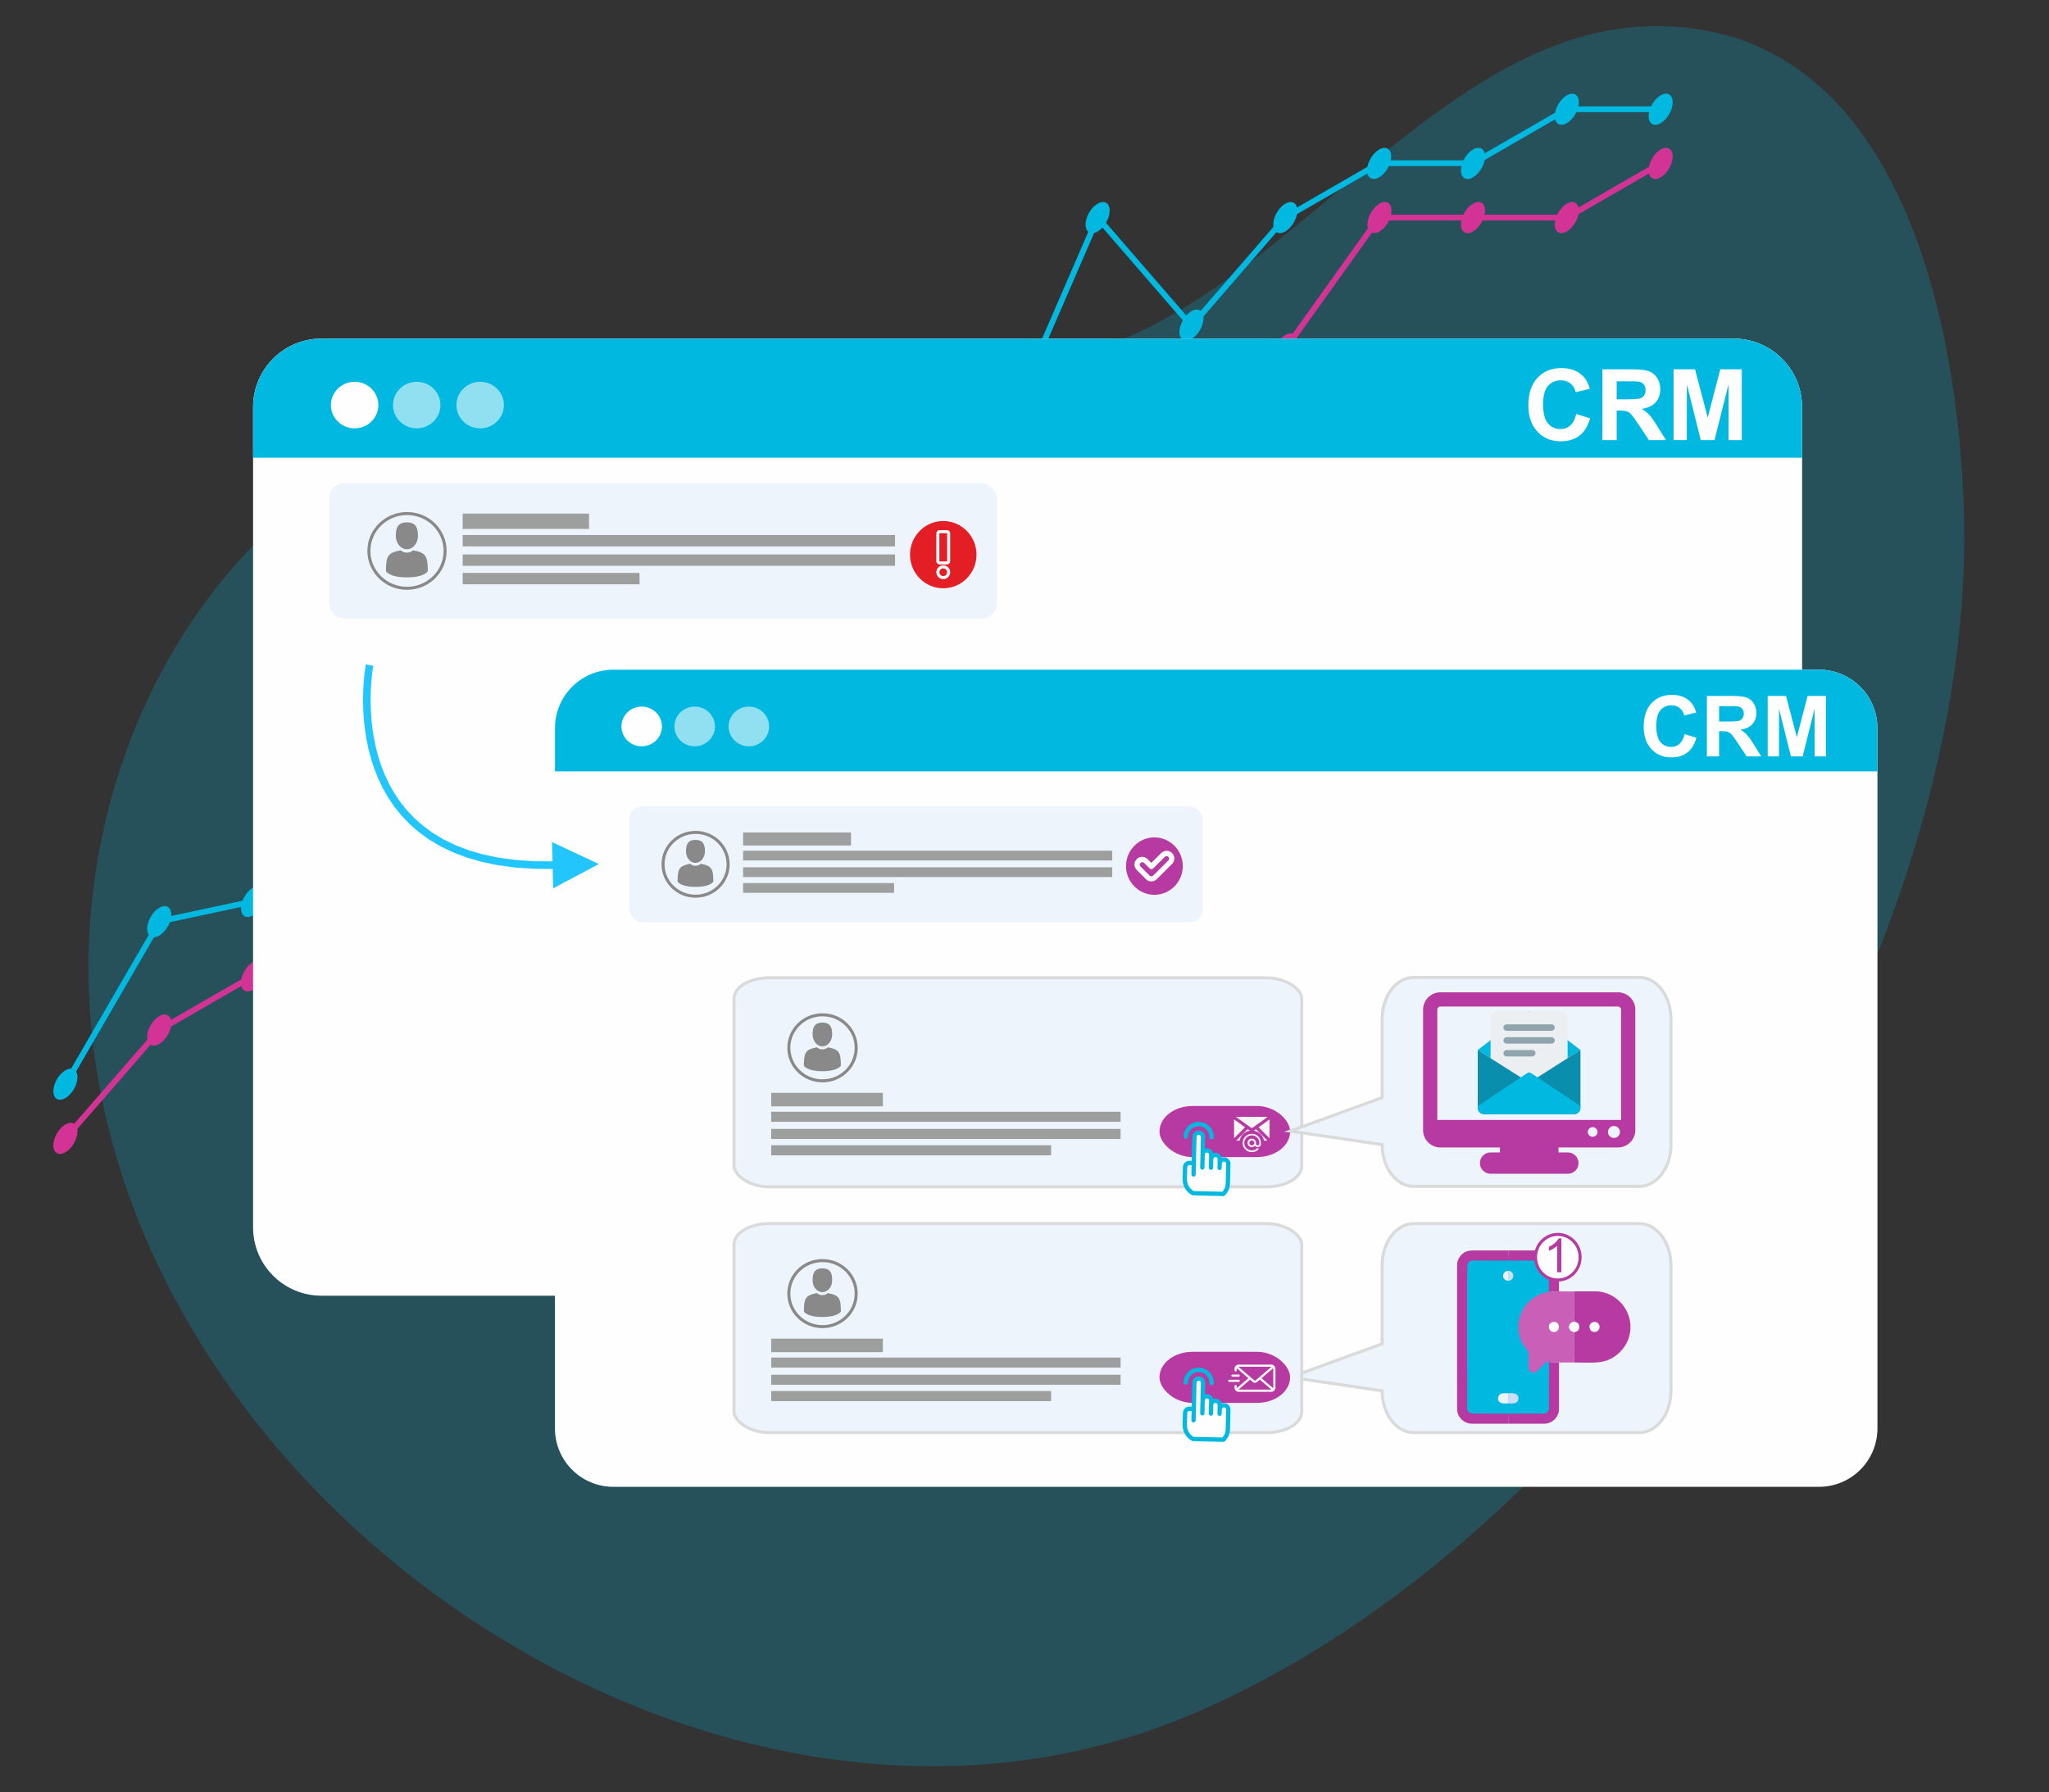
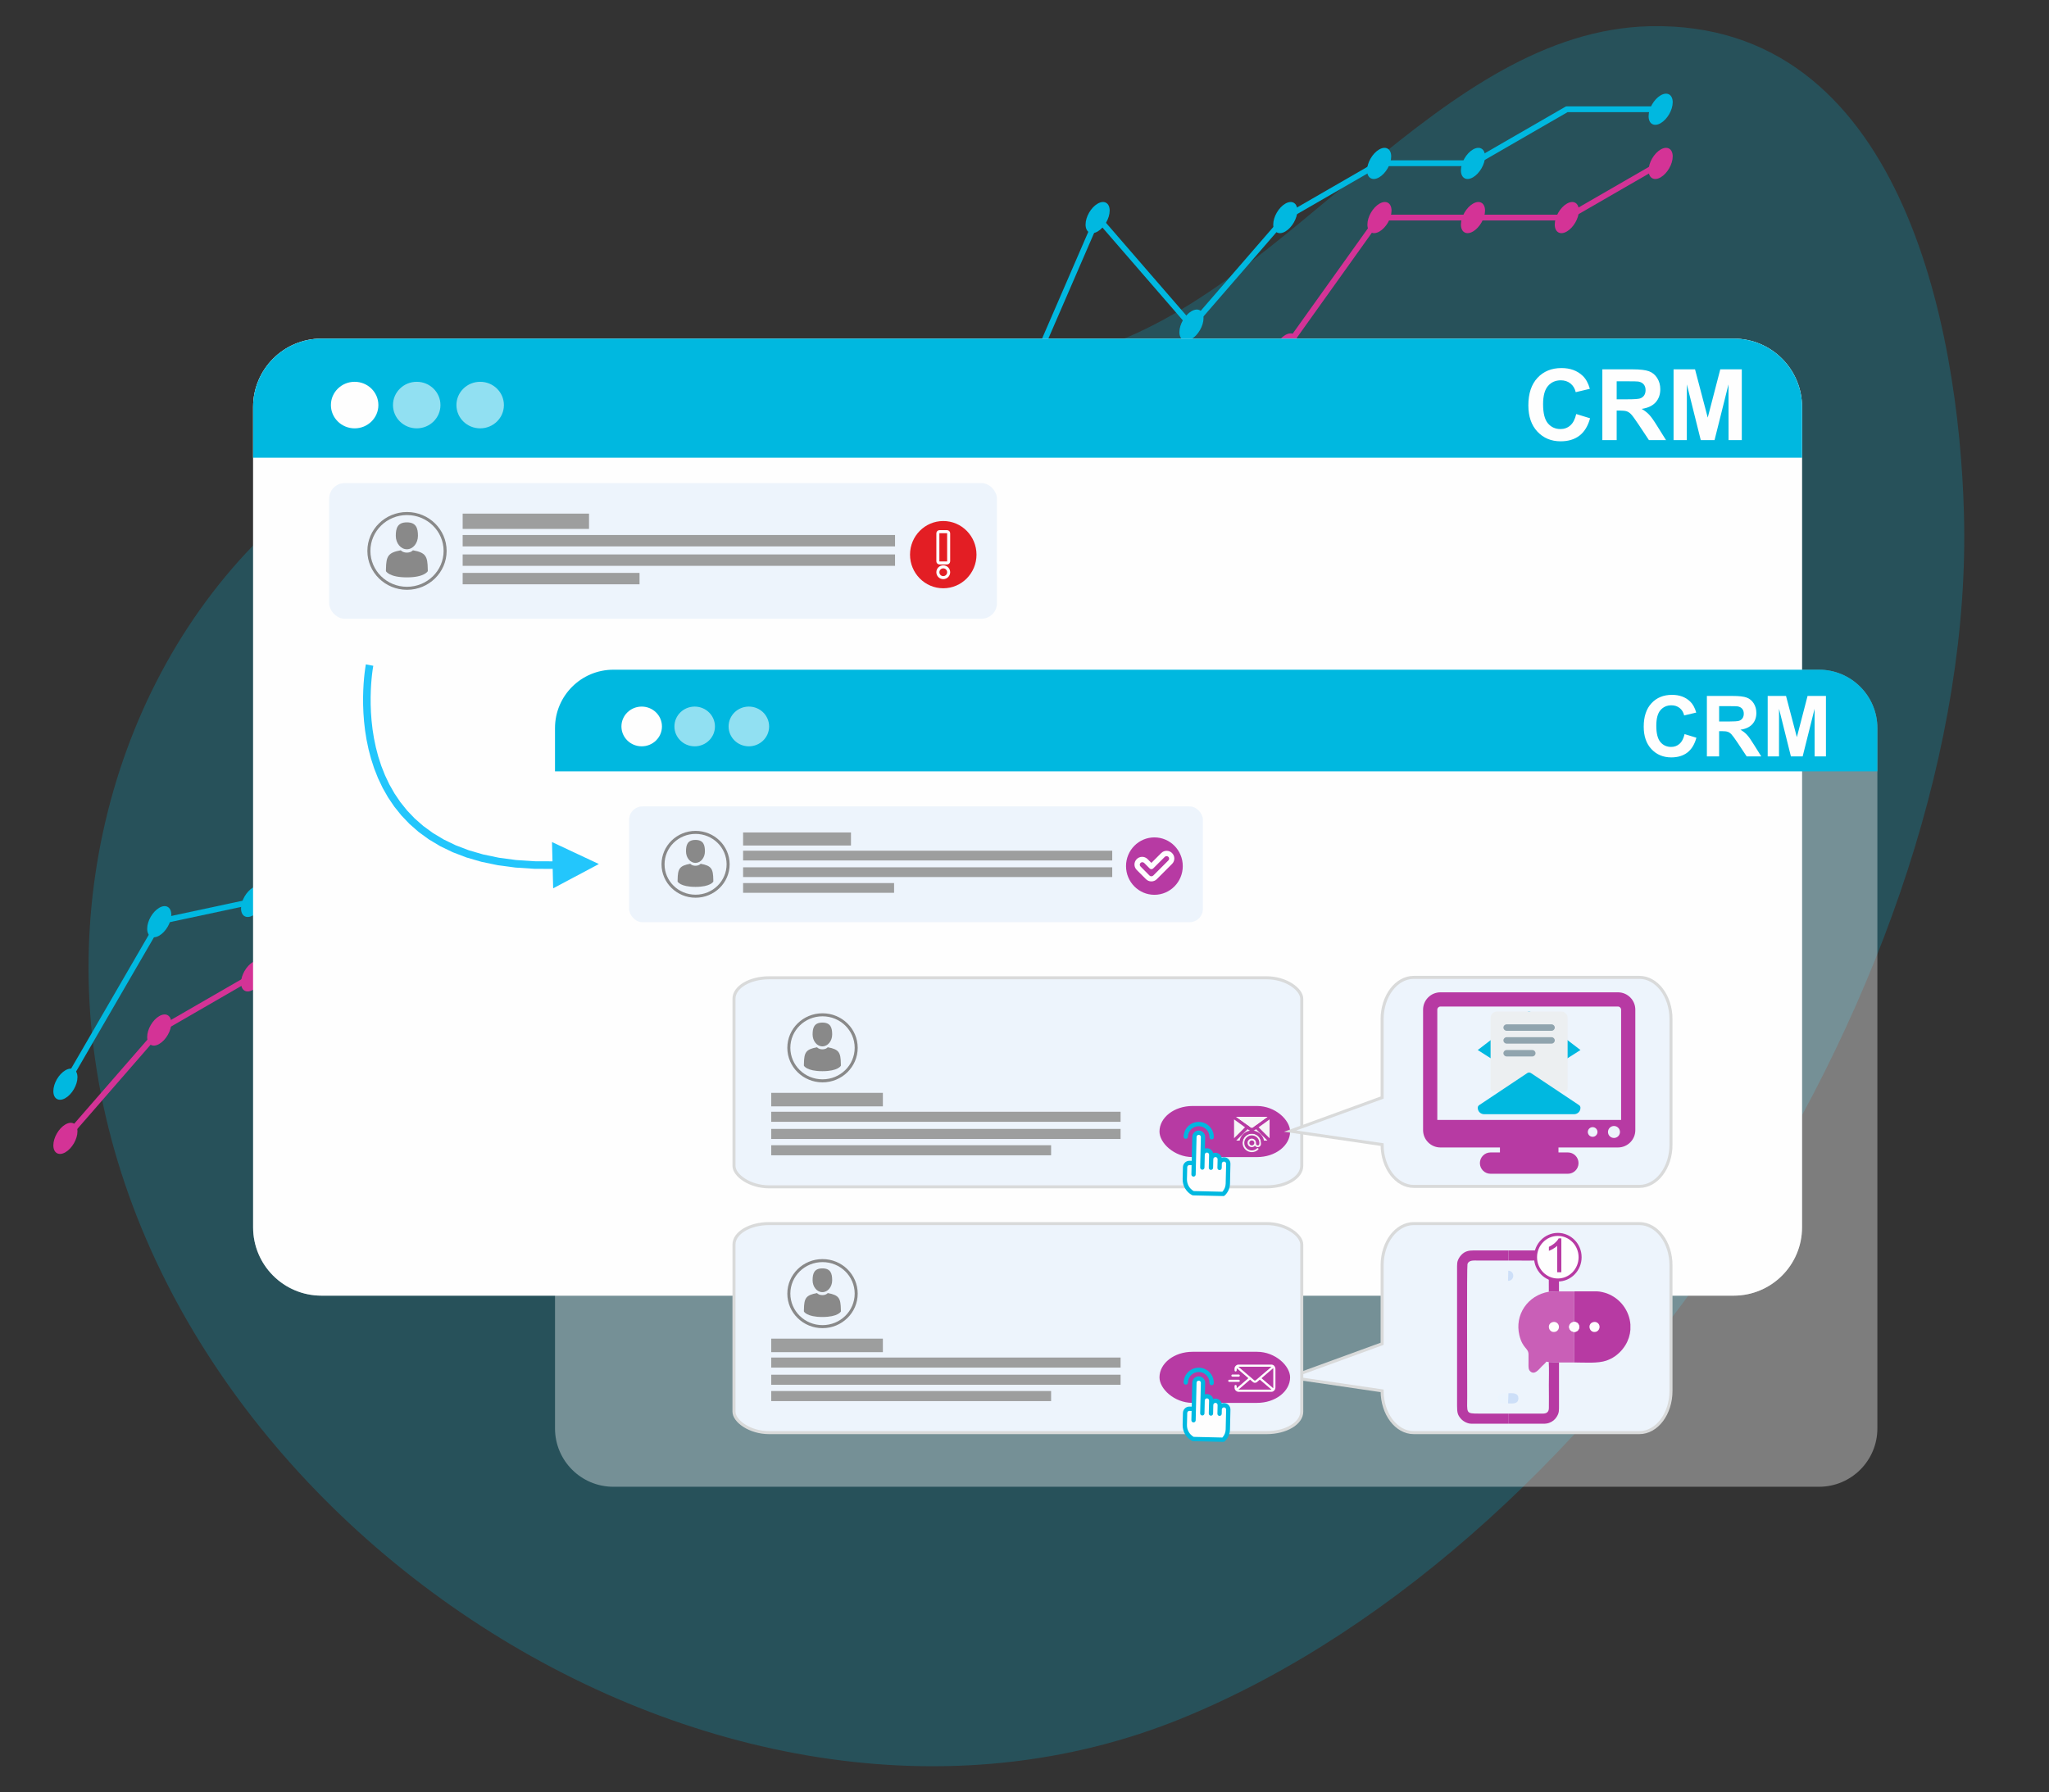
<svg xmlns="http://www.w3.org/2000/svg" xml:space="preserve" width="135.467mm" height="118.533mm" version="1.1" style="shape-rendering:geometricPrecision; text-rendering:geometricPrecision; image-rendering:optimizeQuality; fill-rule:evenodd; clip-rule:evenodd" viewBox="0 0 13546.66 11853.32">
  <rect x="0" y="0" width="13546.66" height="11853.32" fill="#333333" stroke="none" />
  <defs>
    <style type="text/css">
   
    .str2 {stroke:#FEFEFE;stroke-width:20;stroke-miterlimit:22.926}
    .str3 {stroke:#D9DADA;stroke-width:20;stroke-miterlimit:22.926}
    .str1 {stroke:#D9DADA;stroke-width:20;stroke-miterlimit:22.926}
    .str0 {stroke:#898989;stroke-width:20;stroke-miterlimit:22.926}
    .str4 {stroke:#B73AA3;stroke-width:20;stroke-miterlimit:22.926}
    .fil9 {fill:none}
    .fil14 {fill:#FEFEFE}
    .fil11 {fill:#9D9E9E}
    .fil10 {fill:#898989}
    .fil15 {fill:#E31E24}
    .fil16 {fill:#F6F6F7}
    .fil5 {fill:#00B8E0}
    .fil17 {fill:#00B8E0}
    .fil25 {fill:#098FAD}
    .fil24 {fill:#90A4AE}
    .fil13 {fill:#B73AA3}
    .fil18 {fill:#C95FB7}
    .fil19 {fill:#CDDFF8}
    .fil20 {fill:#EBF4FD}
    .fil23 {fill:#ECEFF1}
    .fil8 {fill:#EDF4FC}
    .fil3 {fill:#FEFEFE}
    .fil7 {fill:#FEFEFE;fill-rule:nonzero}
    .fil2 {fill:#00B8E0;fill-rule:nonzero}
    .fil22 {fill:#23C6FC;fill-rule:nonzero}
    .fil21 {fill:#B73AA3;fill-rule:nonzero}
    .fil1 {fill:#D43396;fill-rule:nonzero}
    .fil12 {fill:#EDF4FC;fill-rule:nonzero}
    .fil0 {fill:#00B8E0;fill-opacity:0.231}
    .fil4 {fill:#FEFEFE;fill-opacity:0.361}
    .fil6 {fill:#FEFEFE;fill-opacity:0.569}
   
  </style>
  </defs>
  <g id="Layer_x0020_1">
    <path id="Path_52869" class="fil0" d="M7233.37 2310.86c1295,-396.52 2290.3,-2106.91 3675.65,-2137.41 1656.91,-36.51 2041.13,1981.22 2075.33,3221.59 83.37,3030.85 -2323.71,6798.05 -5159.73,7964.03 -3096.53,1272.98 -7055.52,-1428.16 -7233.21,-4734.24 -81.35,-1514.07 657.38,-3045.21 2057.82,-3727.38 1429.75,-696.64 3089.79,-128.95 4584.14,-586.59z" data-name="Path 52869" />
    <g id="_1374623980448">
      <path class="fil1" d="M432.39 7436.07c44.02,-25.42 79.7,-4.82 79.7,46.02 0,50.84 -35.68,112.65 -79.7,138.04 -44.03,25.42 -79.71,4.85 -79.71,-46.03 0,-50.8 35.68,-112.65 79.71,-138.03z" />
      <path class="fil1" d="M1052.78 6719.67c44.06,-25.42 79.74,-4.82 79.74,46.02 0,50.84 -35.68,112.69 -79.74,138.07 -43.99,25.42 -79.71,4.82 -79.71,-46.02 0,-50.84 35.72,-112.65 79.71,-138.07z" />
      <path class="fil1" d="M1673.17 6361.48c44.02,-25.42 79.74,-4.81 79.74,46.03 0,50.84 -35.72,112.65 -79.74,138.07 -43.99,25.42 -79.71,4.82 -79.71,-46.02 0,-50.85 35.72,-112.66 79.71,-138.08z" />
      <path class="fil1" d="M2293.6 6160.6c44.02,-25.42 79.7,-4.81 79.7,46.03 0,50.84 -35.68,112.65 -79.7,138.07 -44.03,25.42 -79.71,4.82 -79.71,-46.03 0,-50.84 35.68,-112.65 79.71,-138.07z" />
      <path class="fil1" d="M2914.73 5515.57c44.02,-25.42 79.71,-4.82 79.71,46.02 0,50.85 -35.69,112.65 -79.71,138.08 -44.02,25.38 -79.75,4.81 -79.75,-46.03 0,-50.84 35.73,-112.65 79.75,-138.07z" />
      <path class="fil1" d="M3534.42 5286.9c44.02,-25.42 79.7,-4.82 79.7,46.02 0,50.84 -35.68,112.65 -79.7,138.07 -44.03,25.42 -79.71,4.82 -79.71,-46.02 0,-50.84 35.68,-112.65 79.71,-138.07z" />
      <path class="fil1" d="M4154.73 4570.46c44.02,-25.42 79.71,-4.82 79.71,46.02 0,50.84 -35.69,112.65 -79.71,138.07 -44.02,25.42 -79.71,4.82 -79.71,-46.02 0,-50.84 35.69,-112.65 79.71,-138.07z" />
      <path class="fil1" d="M4775.2 4391.44c44.02,-25.42 79.7,-4.85 79.7,46.02 0,50.81 -35.68,112.66 -79.7,138.04 -44.03,25.42 -79.71,4.82 -79.71,-45.99 0,-50.88 35.68,-112.69 79.71,-138.07z" />
      <path class="fil1" d="M5395.59 2421.36c44.02,-25.42 79.74,-4.82 79.74,46.02 0,50.85 -35.72,112.65 -79.74,138.08 -43.99,25.42 -79.71,4.81 -79.71,-46.03 0,-50.84 35.72,-112.65 79.71,-138.07z" />
      <path class="fil1" d="M6015.98 3495.95c44.02,-25.42 79.71,-4.82 79.71,45.98 0,50.88 -35.69,112.69 -79.71,138.11 -44.02,25.42 -79.71,4.82 -79.71,-46.06 0,-50.8 35.69,-112.61 79.71,-138.03z" />
      <path class="fil1" d="M6636.37 3495.95c44.02,-25.42 79.71,-4.82 79.71,45.98 0,50.88 -35.69,112.69 -79.71,138.11 -44.02,25.42 -79.71,4.82 -79.71,-46.06 0,-50.8 35.69,-112.61 79.71,-138.03z" />
      <path class="fil1" d="M7256.8 3495.95c44.02,-25.42 79.67,-4.82 79.67,46.02 0,50.84 -35.65,112.69 -79.67,138.11 -44.06,25.38 -79.71,4.78 -79.71,-46.03 0,-50.87 35.65,-112.65 79.71,-138.1z" />
      <path class="fil1" d="M7877.15 2421.4c44.06,-25.42 79.71,-4.82 79.71,46.02 0,50.84 -35.65,112.65 -79.71,138.07 -44.02,25.39 -79.71,4.82 -79.71,-46.02 0,-50.84 35.69,-112.65 79.71,-138.07z" />
      <path class="fil1" d="M8497.58 2215.52c44.02,-25.43 79.71,-4.82 79.71,46.02 0,50.84 -35.69,112.65 -79.71,138.07 -44.02,25.42 -79.74,4.82 -79.74,-46.02 0,-50.84 35.72,-112.65 79.74,-138.07z" />
      <path class="fil1" d="M9120.16 1346.81c44.02,-25.45 79.7,-4.81 79.7,46.03 0,50.8 -35.68,112.65 -79.7,138.07 -44.03,25.38 -79.71,4.78 -79.71,-46.03 0,-50.84 35.65,-112.65 79.71,-138.07z" />
      <path class="fil1" d="M9738.4 1346.81c44.02,-25.45 79.71,-4.81 79.71,46.03 0,50.8 -35.69,112.65 -79.71,138.07 -44.02,25.38 -79.71,4.78 -79.71,-46.03 0,-50.84 35.69,-112.65 79.71,-138.07z" />
      <path class="fil1" d="M10358.83 1346.81c43.98,-25.45 79.7,-4.81 79.7,46.03 0,50.8 -35.72,112.65 -79.7,138.07 -44.03,25.38 -79.75,4.78 -79.75,-46.03 0,-50.84 35.72,-112.65 79.75,-138.07z" />
      <path class="fil1" d="M10979.22 988.63c44.02,-25.42 79.7,-4.82 79.7,46.02 0,50.84 -35.68,112.65 -79.7,138.07 -44.03,25.42 -79.71,4.78 -79.71,-46.02 0,-50.84 35.68,-112.65 79.71,-138.07z" />
      <path class="fil1" d="M430.79 7548.13c-4.48,0 -8.96,-1.6 -12.56,-4.71 -7.97,-6.93 -8.78,-18.97 -1.85,-26.94l626.47 -719.88c1.29,-1.56 2.96,-2.97 4.81,-4.04l615.95 -355.52 619.5 -201.06 617.06 -641.63c2,-2.07 4.44,-3.67 7.15,-4.63l615.83 -226.97 617.28 -712.73c2.48,-2.82 5.59,-4.86 9.19,-5.89l610.42 -176.17 617.39 -1960.26c2.22,-7.19 8.56,-12.41 16.08,-13.23 6.93,-0.81 14.86,2.82 18.64,9.45l614.83 1064.99 610.91 -0.89 607.9 0.89 614.87 -1065.03c2.37,-4.07 6.12,-7.11 10.49,-8.59l614.53 -203.88 616.8 -863.67c3.6,-5 9.34,-8 15.53,-8l1235.67 0.07 616.09 -355.66c8.85,-5.34 20.64,-2.22 26.09,6.97 5.18,9.11 2.07,20.78 -7.01,26.08l-620.5 358.22c-2.89,1.67 -6.19,2.56 -9.52,2.56l-1230.97 -0.04 -614.72 860.74c-2.33,3.26 -5.67,5.74 -9.48,7l-613.54 203.59 -616.76 1068.28c-3.41,5.9 -9.78,9.53 -16.53,9.53l-618.94 -0.85 -621.95 0.85c-6.82,0 -13.12,-3.63 -16.56,-9.53l-598.64 -1036.97 -607.35 1928.62c-1.93,6.11 -6.78,10.82 -12.89,12.59l-614.87 177.47 -616.8 712.21c-2.19,2.45 -4.85,4.34 -7.86,5.41l-616.27 227.12 -617.36 641.88c-2.26,2.3 -4.92,3.97 -7.93,4.93l-620.39 200.92 -609.49 352.32 -624.36 717.52c-3.82,4.3 -9.12,6.56 -14.38,6.56z" />
      <path class="fil2" d="M432.39 7077.85c44.02,-25.42 79.7,-4.82 79.7,46.02 0,50.84 -35.68,112.65 -79.7,138.07 -44.03,25.42 -79.71,4.82 -79.71,-46.02 0,-50.84 35.68,-112.65 79.71,-138.07z" />
      <path class="fil2" d="M1052.78 6003.26c44.02,-25.42 79.7,-4.78 79.7,46.03 0,50.84 -35.68,112.65 -79.7,138.11 -44.03,25.42 -79.71,4.78 -79.71,-46.06 0,-50.81 35.68,-112.62 79.71,-138.08z" />
      <path class="fil2" d="M1673.21 5869.16c44.02,-25.38 79.7,-4.78 79.7,46.06 0,50.84 -35.68,112.65 -79.7,138.07 -44.03,25.42 -79.71,4.78 -79.71,-46.02 0,-50.84 35.68,-112.65 79.71,-138.11z" />
      <path class="fil2" d="M2293.6 4570.46c43.98,-25.42 79.7,-4.82 79.7,46.02 0,50.84 -35.68,112.65 -79.7,138.07 -44.06,25.42 -79.75,4.82 -79.75,-46.02 0,-50.84 35.69,-112.65 79.75,-138.07z" />
      <path class="fil2" d="M2914.73 4928.72c44.02,-25.42 79.71,-4.82 79.71,46.02 0,50.84 -35.69,112.65 -79.71,138.07 -44.02,25.42 -79.75,4.82 -79.75,-46.02 0,-50.84 35.73,-112.65 79.75,-138.07z" />
      <path class="fil2" d="M3534.53 4749.62c44.02,-25.42 79.7,-4.81 79.7,46.03 0.04,50.84 -35.68,112.65 -79.7,138.07 -44.03,25.42 -79.71,4.82 -79.71,-46.03 0,-50.84 35.68,-112.65 79.71,-138.07z" />
      <path class="fil2" d="M4154.73 4212.31c44.02,-25.42 79.71,-4.78 79.71,46.06 0,50.81 -35.69,112.62 -79.71,138.07 -44.02,25.39 -79.71,4.78 -79.71,-46.02 0,-50.88 35.69,-112.69 79.71,-138.11z" />
      <path class="fil2" d="M4775.16 3495.95c44.02,-25.42 79.74,-4.82 79.74,45.98 0,50.88 -35.72,112.69 -79.74,138.11 -43.99,25.42 -79.71,4.82 -79.71,-46.06 0,-50.8 35.69,-112.61 79.71,-138.03z" />
      <path class="fil2" d="M5395.59 3316.86c44.02,-25.42 79.74,-4.82 79.74,46.02 0,50.84 -35.72,112.65 -79.74,138.07 -43.99,25.42 -79.71,4.82 -79.71,-46.02 0,-50.84 35.72,-112.65 79.71,-138.07z" />
      <path class="fil2" d="M6015.94 2779.54c44.02,-25.38 79.71,-4.78 79.71,46.03 0,50.84 -35.69,112.65 -79.71,138.07 -44.02,25.42 -79.71,4.85 -79.71,-46.03 0,-50.8 35.69,-112.65 79.71,-138.07z" />
      <path class="fil2" d="M6636.37 2779.58c43.99,-25.42 79.67,-4.82 79.67,46.02 0,50.85 -35.65,112.65 -79.67,138.08 -44.06,25.42 -79.74,4.81 -79.74,-46.03 0,-50.84 35.68,-112.65 79.74,-138.07z" />
      <path class="fil2" d="M7256.8 1346.81c44.02,-25.42 79.67,-4.81 79.67,46.03 0,50.84 -35.65,112.65 -79.67,138.07 -44.06,25.42 -79.71,4.81 -79.71,-46.03 0,-50.84 35.65,-112.65 79.71,-138.07z" />
      <path class="fil2" d="M7877.15 2058.1c44.06,-25.42 79.75,-4.82 79.75,46.03 0,50.84 -35.69,112.65 -79.71,138.07 -44.02,25.42 -79.75,4.81 -79.75,-46.03 0,-50.84 35.73,-112.65 79.71,-138.07z" />
      <path class="fil2" d="M8497.58 1346.81c44.02,-25.42 79.71,-4.81 79.71,46.03 0,50.84 -35.69,112.65 -79.71,138.07 -44.02,25.42 -79.71,4.81 -79.71,-46.03 0,-50.84 35.69,-112.65 79.71,-138.07z" />
      <path class="fil2" d="M9117.97 988.63c44.02,-25.42 79.71,-4.82 79.71,46.02 0,50.84 -35.69,112.65 -79.71,138.07 -44.02,25.42 -79.71,4.78 -79.71,-46.02 0,-50.84 35.69,-112.65 79.71,-138.07z" />
      <path class="fil2" d="M9738.36 988.59c44.02,-25.42 79.75,-4.81 79.75,46.03 0,50.84 -35.73,112.65 -79.75,138.07 -44.02,25.42 -79.71,4.81 -79.71,-46.03 0,-50.84 35.69,-112.65 79.71,-138.07z" />
-       <path class="fil2" d="M10358.83 630.41c43.98,-25.42 79.7,-4.82 79.7,46.02 0,50.84 -35.72,112.65 -79.7,138.07 -44.03,25.42 -79.75,4.82 -79.75,-46.02 0,-50.84 35.72,-112.65 79.75,-138.07z" />
      <path class="fil2" d="M10979.22 630.41c44.02,-25.42 79.7,-4.82 79.7,46.02 0,50.84 -35.68,112.65 -79.7,138.07 -44.03,25.42 -79.71,4.82 -79.71,-46.02 0,-50.84 35.68,-112.65 79.71,-138.07z" />
      <path class="fil2" d="M432.39 7189.02c-3.26,0 -6.56,-0.82 -9.53,-2.6 -9.15,-5.29 -12.23,-16.93 -6.93,-26.05l624.8 -1077.14c2.67,-4.7 7.23,-8 12.53,-9.11l606.75 -129.59 616.28 -1290.21c2.34,-4.78 6.52,-8.42 11.56,-9.97 5.23,-1.63 10.67,-0.89 15.23,1.7l614.17 354.52 607.83 -176.09 616.39 -534.05 619.28 -714.92c2.37,-2.78 5.52,-4.82 9.07,-5.86l616.47 -177.94 617.16 -534.53c3.52,-3.01 7.93,-4.67 12.57,-4.67l607.86 0 615.39 -1421.21c2.59,-6.08 8.15,-10.3 14.64,-11.34 6.41,-1.04 12.97,1.45 17.38,6.41l605.9 699.69 605.97 -699.69c1.41,-1.63 3.04,-3 4.9,-4.04l622.57 -359.48c2.89,-1.66 6.19,-2.55 9.56,-2.55l615.24 0 613.87 -354.37c2.89,-1.67 6.15,-2.56 9.53,-2.56l620.46 0c10.53,0 19.12,8.53 19.12,19.09 0,10.56 -8.59,19.08 -19.12,19.08l-615.31 0 -613.83 354.37c-2.93,1.66 -6.19,2.59 -9.57,2.59l-615.27 0 -615.39 355.26 -618.24 713.95c-7.3,8.38 -21.61,8.38 -28.94,0l-600.5 -693.43 -608.31 1404.91c-3.07,7 -9.93,11.52 -17.52,11.52l-613.32 0 -614.98 532.61c-2.07,1.81 -4.52,3.15 -7.22,3.93l-615.02 177.53 -617.46 712.59 -621.47 538.72c-2.08,1.77 -4.52,3.15 -7.23,3.92l-619.72 179.5c-5,1.34 -10.45,0.74 -14.82,-1.81l-603.27 -348.29 -611.46 1280.06c-2.56,5.34 -7.45,9.23 -13.27,10.45l-607.72 129.77 -620.54 1069.77c-3.52,6.15 -9.96,9.56 -16.52,9.56z" />
    </g>
    <path class="fil3" d="M11913.99 8116.25c0,249.74 -202.35,452.05 -452.07,452.05l-9336.47 0c-249.75,0 -452.08,-202.31 -452.08,-452.05l0 -5424.85c0,-249.69 202.33,-452.14 452.08,-452.14l9336.47 -0.01c249.73,0 452.06,202.46 452.06,452.15l0.01 5424.85z" />
    <path class="fil4" d="M11913.99 8116.25c0,249.74 -202.35,452.05 -452.07,452.05l-9336.47 0c-249.75,0 -452.08,-202.31 -452.08,-452.05l0 -5424.85c0,-249.69 202.33,-452.14 452.08,-452.14l9336.47 -0.01c249.73,0 452.06,202.46 452.06,452.15l0.01 5424.85z" />
    <path class="fil5" d="M1673.36 3026.85l0 -335.44c0,-249.7 202.33,-452.15 452.08,-452.15l9336.48 -0.01c249.72,0 452.05,202.46 452.05,452.16l0 335.44 -10240.61 0z" />
    <path class="fil3" d="M2344.66 2524.87c86.66,0 156.92,68.9 156.92,153.9 0,84.99 -70.26,153.9 -156.92,153.9 -86.67,0 -156.93,-68.91 -156.93,-153.9 0,-85 70.26,-153.9 156.93,-153.9z" />
    <path class="fil6" d="M2755.07 2524.87c86.67,0 156.92,68.9 156.92,153.9 0,84.99 -70.25,153.9 -156.92,153.9 -86.67,0 -156.92,-68.91 -156.92,-153.9 0,-85 70.25,-153.9 156.92,-153.9z" />
    <path class="fil6" d="M3174.56 2524.87c86.66,0 156.92,68.9 156.92,153.9 0,84.99 -70.26,153.9 -156.92,153.9 -86.67,0 -156.93,-68.91 -156.93,-153.9 0,-85 70.26,-153.9 156.93,-153.9z" />
    <path class="fil7" d="M10420.97 2737.98l91.53 28.11c-14.06,51.55 -37.48,89.8 -70.17,114.86 -32.7,24.95 -74.1,37.49 -124.34,37.49 -62.22,0 -113.33,-21.25 -153.43,-63.75 -39.99,-42.5 -60.04,-100.58 -60.04,-174.36 0,-77.9 20.16,-138.49 60.36,-181.64 40.21,-43.16 93.18,-64.73 158.78,-64.73 57.32,0 103.85,16.99 139.58,50.89 21.36,20.04 37.28,48.81 47.95,86.4l-93.49 22.24c-5.56,-24.19 -17.11,-43.37 -34.66,-57.43 -17.65,-14.05 -39.01,-21.03 -64.07,-21.03 -34.76,0 -62.99,12.42 -84.56,37.38 -21.68,24.84 -32.47,65.16 -32.47,120.96 0,59.05 10.68,101.23 31.92,126.29 21.36,25.17 49.04,37.71 83.15,37.71 25.17,0 46.85,-7.96 64.94,-23.97 18.1,-16.03 31.18,-41.09 39.02,-75.42zm172.71 172.61l0 -468.13 199.1 0c50.01,0 86.4,4.25 109.07,12.63 22.78,8.4 40.87,23.33 54.49,44.79 13.62,21.57 20.49,46.1 20.49,73.78 0,35.2 -10.24,64.18 -30.84,87.06 -20.6,22.89 -51.33,37.28 -92.31,43.27 20.39,11.87 37.16,24.95 50.36,39.22 13.29,14.28 31.16,39.67 53.61,76.06l57.1 91.32 -113 0 -67.78 -102.21c-24.3,-36.29 -40.98,-59.18 -50.02,-68.65 -8.94,-9.37 -18.42,-15.91 -28.45,-19.4 -10.13,-3.49 -26.04,-5.23 -47.83,-5.23l-19.19 0 0 195.49 -94.8 0zm94.8 -270.03l69.97 0c45.33,0 73.55,-1.96 84.89,-5.77 11.22,-3.81 20.15,-10.46 26.47,-19.83 6.44,-9.38 9.6,-21.14 9.6,-35.2 0,-15.8 -4.25,-28.44 -12.65,-38.25 -8.38,-9.7 -20.27,-15.8 -35.52,-18.31 -7.73,-1.09 -30.73,-1.63 -68.98,-1.63l-73.78 0 0 118.99zm376.07 270.03l0 -468.13 141.99 0 83.9 319.28 82.93 -319.28 142.31 0 0 468.13 -87.61 0 -0.33 -368.54 -92.29 368.54 -91.1 0 -91.86 -368.54 -0.33 368.54 -87.61 0z" />
    <rect class="fil8" x="2176.32" y="3194.79" width="4414.84" height="896.93" rx="102.46" ry="102.46" />
    <path class="fil9 str0" d="M2690.84 3396.09c139.18,0 252,110.67 252,247.18 0,136.49 -112.82,247.16 -252,247.16 -139.18,0 -252,-110.67 -252,-247.16 0,-136.51 112.82,-247.18 252,-247.18z" />
    <path class="fil10" d="M2689.92 3632.34c40.45,0 73.24,-39.83 73.24,-88.96 0,-49.14 -10.77,-88.97 -73.24,-88.97 -62.48,0 -73.25,39.83 -73.25,88.97 0.01,49.13 32.8,88.96 73.25,88.96z" />
    <path class="fil10" d="M2828.1 3764.58c-1.36,-85.59 -12.54,-109.98 -98.07,-125.42 0,0 -12.05,15.34 -40.11,15.34 -28.06,0 -40.11,-15.34 -40.11,-15.34 -84.6,15.27 -96.46,39.3 -98.02,122.63 -0.13,6.81 -0.18,7.17 -0.21,6.38 0.01,1.48 0.01,4.21 0.01,8.99 0,0 20.37,41.05 138.33,41.05 117.96,0 138.33,-41.05 138.33,-41.05 0,-3.07 0,-5.2 0,-6.65 -0.02,0.49 -0.07,-0.46 -0.15,-5.93z" />
    <polygon class="fil11" points="3058.85,3396.66 3894.22,3396.66 3894.22,3497.75 3058.85,3497.75 " />
    <polygon class="fil11" points="3058.85,3538.03 5917.46,3538.03 5917.46,3613.42 3058.85,3613.42 " />
    <polygon class="fil11" points="3058.85,3666.55 5917.46,3666.55 5917.46,3741.94 3058.85,3741.94 " />
    <polygon class="fil11" points="3058.84,3788.65 4228.13,3788.65 4228.13,3864.04 3058.84,3864.04 " />
-     <path class="fil3" d="M12412.02 9446.21c0,213.2 -172.75,385.92 -385.95,385.92l-7970.78 0c-213.21,0 -385.94,-172.72 -385.94,-385.92l0 -4631.34c0,-213.16 172.73,-386 385.94,-386l7970.78 -0.01c213.21,0 385.94,172.85 385.94,386.01l0.01 4631.34z" />
    <path class="fil4" d="M12412.02 9446.21c0,213.2 -172.75,385.92 -385.95,385.92l-7970.78 0c-213.21,0 -385.94,-172.72 -385.94,-385.92l0 -4631.34c0,-213.16 172.73,-386 385.94,-386l7970.78 -0.01c213.21,0 385.94,172.85 385.94,386.01l0.01 4631.34z" />
    <path class="fil5" d="M3669.34 5101.26l0 -286.38c0,-213.17 172.73,-386.01 385.94,-386.01l7970.79 -0.01c213.2,0 385.93,172.85 385.93,386.02l0 286.38 -8742.66 0z" />
    <path class="fil3" d="M4242.44 4672.7c73.98,0 133.96,58.83 133.96,131.39 0,72.56 -59.98,131.39 -133.96,131.39 -73.99,0 -133.97,-58.83 -133.97,-131.39 0,-72.56 59.98,-131.39 133.97,-131.39z" />
    <path class="fil6" d="M4592.82 4672.7c73.99,0 133.97,58.83 133.97,131.39 0,72.56 -59.98,131.39 -133.97,131.39 -73.99,0 -133.97,-58.83 -133.97,-131.39 0,-72.56 59.98,-131.39 133.97,-131.39z" />
    <path class="fil6" d="M4950.94 4672.7c73.99,0 133.97,58.83 133.97,131.39 0,72.56 -59.98,131.39 -133.97,131.39 -73.99,0 -133.97,-58.83 -133.97,-131.39 0,-72.56 59.98,-131.39 133.97,-131.39z" />
    <path class="fil7" d="M11137.39 4854.64l78.15 24c-12.01,44.01 -32.01,76.66 -59.91,98.06 -27.92,21.3 -63.27,32 -106.15,32 -53.12,0 -96.76,-18.14 -131,-54.42 -34.13,-36.29 -51.25,-85.87 -51.25,-148.86 0,-66.5 17.21,-118.23 51.53,-155.07 34.33,-36.85 79.55,-55.26 135.55,-55.26 48.94,0 88.66,14.51 119.17,43.44 18.24,17.12 31.82,41.68 40.94,73.77l-79.82 18.99c-4.75,-20.66 -14.61,-37.03 -29.59,-49.04 -15.07,-12 -33.3,-17.95 -54.7,-17.95 -29.67,0 -53.77,10.6 -72.19,31.91 -18.51,21.21 -27.72,55.63 -27.72,103.27 0,50.41 9.12,86.42 27.25,107.82 18.24,21.49 41.87,32.19 70.99,32.19 21.48,0 40,-6.8 55.44,-20.47 15.45,-13.67 26.61,-35.07 33.31,-64.38zm147.45 147.36l0 -399.66 169.97 0c42.7,0 73.77,3.63 93.12,10.79 19.45,7.17 34.89,19.92 46.52,38.24 11.63,18.41 17.49,39.35 17.49,62.98 0,30.05 -8.74,54.8 -26.33,74.33 -17.58,19.54 -43.81,31.82 -78.8,36.94 17.4,10.13 31.72,21.3 42.99,33.48 11.34,12.19 26.6,33.87 45.77,64.94l48.74 77.96 -96.47 0 -57.86 -87.26c-20.75,-30.98 -34.99,-50.52 -42.71,-58.61 -7.63,-8 -15.72,-13.58 -24.28,-16.56 -8.65,-2.98 -22.23,-4.47 -40.83,-4.47l-16.38 0 0 166.9 -80.94 0zm80.94 -230.53l59.72 0c38.7,0 62.8,-1.67 72.48,-4.93 9.58,-3.25 17.2,-8.93 22.6,-16.93 5.5,-8 8.19,-18.04 8.19,-30.05 0,-13.49 -3.63,-24.28 -10.79,-32.65 -7.16,-8.28 -17.31,-13.49 -30.33,-15.63 -6.6,-0.93 -26.24,-1.4 -58.89,-1.4l-62.98 0 0 101.59zm321.05 230.53l0 -399.66 121.22 0 71.63 272.58 70.8 -272.58 121.5 0 0 399.66 -74.8 0 -0.28 -314.63 -78.8 314.63 -77.77 0 -78.42 -314.63 -0.28 314.63 -74.8 0z" />
    <rect class="fil8" x="4159.45" y="5332.83" width="3793.06" height="765.73" rx="88.03" ry="87.47" />
    <path class="fil9 str0" d="M4598.71 5504.69c118.81,0 215.14,94.47 215.14,211.01 0,116.54 -96.33,211.01 -215.14,211.01 -118.83,0 -215.14,-94.47 -215.14,-211.01 0,-116.54 96.31,-211.01 215.14,-211.01z" />
    <path class="fil10" d="M4597.92 5706.37c34.53,0 62.53,-34 62.53,-75.94 0,-41.95 -9.2,-75.95 -62.53,-75.95 -53.34,0 -62.53,34 -62.53,75.95 0,41.94 28,75.94 62.53,75.94z" />
    <path class="fil12 str1" d="M9137.68 9197.66c0,0 0,0 0,0 -202.78,-29.74 -405.58,-59.46 -608.36,-89.2 202.78,-73.95 405.58,-147.9 608.36,-221.85 0,-172.8 0,-345.61 0,-518.41 0,-152.67 93.83,-276.49 209.51,-276.49 496.95,0 993.89,0 1490.84,0 115.68,0 209.51,123.82 209.51,276.49 0,276.48 0,552.98 0,829.46 0,152.67 -93.83,276.49 -209.51,276.49 -496.95,0 -993.89,0 -1490.84,0 -115.68,0 -209.51,-123.82 -209.51,-276.49z" />
    <path class="fil10" d="M4715.89 5819.27c-1.16,-73.07 -10.7,-93.89 -83.73,-107.07 0,0 -10.28,13.1 -34.24,13.1 -23.96,0 -34.24,-13.1 -34.24,-13.1 -72.23,13.03 -82.35,33.55 -83.68,104.69 -0.11,5.81 -0.16,6.12 -0.18,5.44 0,1.27 0.01,3.61 0.01,7.68 0,0 17.38,35.05 118.09,35.05 100.71,0 118.1,-35.05 118.1,-35.05 0,-2.62 0,-4.44 0,-5.68 -0.02,0.42 -0.06,-0.39 -0.13,-5.06z" />
    <polygon class="fil11" points="4912.89,5505.17 5626.07,5505.17 5626.07,5591.48 4912.89,5591.48 " />
    <polygon class="fil11" points="4912.89,5625.87 7353.35,5625.87 7353.35,5690.23 4912.89,5690.23 " />
    <polygon class="fil11" points="4912.89,5735.58 7353.35,5735.58 7353.35,5799.95 4912.89,5799.95 " />
    <polygon class="fil11" points="4912.88,5839.82 5911.13,5839.82 5911.13,5904.18 4912.88,5904.18 " />
    <ellipse class="fil13" cx="7632.13" cy="5727.61" rx="187.59" ry="189.82" />
    <path class="fil14" d="M7612.16 5828.85c-13.54,0 -26.4,-5.41 -35.87,-14.89l-60.25 -60.25c-20.31,-19.63 -20.98,-51.44 -1.35,-71.75 19.63,-20.31 51.44,-20.98 71.75,-1.35 0.68,0.67 1.35,1.35 1.35,1.35l24.37 24.37 64.31 -64.31c19.63,-20.3 51.44,-20.98 71.75,-1.35 20.31,19.63 20.99,51.45 1.35,71.75 -0.67,0.68 -0.67,0.68 -1.35,1.36l-100.18 100.18c-9.48,9.48 -22.34,14.89 -35.88,14.89zm-12.18 -38.58c3.38,3.38 7.44,4.74 12.18,4.74 4.74,0 8.8,-2.04 12.19,-4.74l100.18 -100.19c6.77,-6.77 6.77,-17.6 0,-23.69 -6.77,-6.09 -16.92,-6.09 -23.69,0l-76.49 76.49c-6.77,6.77 -17.6,6.77 -23.7,0l-36.55 -36.55c-6.77,-6.09 -16.92,-6.09 -23.69,0 -6.77,6.77 -6.77,17.6 0,23.69l59.57 60.25z" />
    <ellipse class="fil15" cx="6236.23" cy="3667.96" rx="219.73" ry="222.35" />
    <g id="_1374623965120">
      <path class="fil9 str2" d="M6211.48 3722.83l49.49 0c6.04,0 10.94,-4.9 10.94,-10.94l0 -184.97c0,-6.04 -4.9,-10.94 -10.94,-10.94l-49.49 0c-6.04,0 -10.94,4.9 -10.94,10.94l0 184.97c0,6.04 4.9,10.94 10.94,10.94z" />
      <circle class="fil9 str2" cx="6236.23" cy="3784.25" r="35.68" />
    </g>
    <rect class="fil8 str3" x="4852.64" y="6466.22" width="3753.72" height="1382.44" rx="231.95" ry="138.35" />
    <polygon class="fil11" points="5098.81,7227.12 5836.94,7227.12 5836.94,7316.45 5098.81,7316.45 " />
    <polygon class="fil11" points="5098.81,7352.04 7408.53,7352.04 7408.53,7418.65 5098.81,7418.65 " />
    <polygon class="fil11" points="5098.81,7465.59 7408.53,7465.59 7408.53,7532.21 5098.81,7532.21 " />
    <polygon class="fil11" points="5098.8,7573.48 6949.17,7573.48 6949.17,7640.09 5098.8,7640.09 " />
    <path class="fil9 str0" d="M5437.92 6710.95c122.98,0 222.67,97.78 222.67,218.4 0,120.61 -99.69,218.39 -222.67,218.39 -122.98,0 -222.66,-97.78 -222.66,-218.39 0,-120.62 99.68,-218.4 222.66,-218.4z" />
    <path class="fil10" d="M5437.11 6919.69c35.74,0 64.71,-35.19 64.71,-78.6 0,-43.42 -9.51,-78.61 -64.71,-78.61 -55.21,0 -64.72,35.19 -64.72,78.61 0,43.41 28.97,78.6 64.72,78.6z" />
    <path class="fil10" d="M5559.2 7036.54c-1.2,-75.63 -11.07,-97.18 -86.65,-110.82 0,0 -10.65,13.56 -35.44,13.56 -24.8,0 -35.44,-13.56 -35.44,-13.56 -74.76,13.49 -85.23,34.72 -86.61,108.36 -0.11,6.01 -0.17,6.33 -0.19,5.63 0.01,1.31 0.01,3.73 0.01,7.94 0,0 18,36.28 122.23,36.28 104.23,0 122.22,-36.28 122.22,-36.28 0,-2.71 0.01,-4.59 0.01,-5.87 -0.02,0.43 -0.06,-0.41 -0.14,-5.24z" />
    <rect class="fil13" x="7665.78" y="7314.08" width="863.53" height="337.77" rx="218.16" ry="211.47" />
    <path class="fil16 str4" d="M8398.3 7386.92l-93.15 67.34 -15.29 11.08c-8.09,5.98 -19.15,5.98 -27.24,0l-15.29 -11.08 -93.26 -67.23c5.18,-7.26 13.56,-11.55 22.48,-11.52l199.38 0c8.85,0.01 17.17,4.25 22.37,11.41z" />
    <g id="_1374623960256">
      <path class="fil16 str4" d="M8154.07 7387.03l93.26 67.23 -90.38 90.39c-5.19,-5.21 -8.1,-12.26 -8.09,-19.61l0 -121.84c-0.03,-5.81 1.8,-11.47 5.21,-16.17z" />
      <path class="fil16 str4" d="M8403.62 7403.2l0 121.84c0.01,7.35 -2.9,14.4 -8.09,19.61l-90.38 -90.39 93.15 -67.34c3.46,4.72 5.32,10.43 5.32,16.28z" />
    </g>
    <path class="fil16" d="M8315.01 7574.89c-7.36,0 -11.08,-5.54 -11.08,-16.62 0.18,-15.47 -12.22,-28.17 -27.69,-28.35 -15.48,-0.18 -28.17,12.22 -28.35,27.7 -0.18,15.47 12.21,28.16 27.69,28.34 8.3,0.1 16.21,-3.48 21.6,-9.78 3.68,6.3 10.54,10.06 17.83,9.78 22.15,0 22.15,-20.84 22.15,-27.69 0,-33.64 -27.27,-60.92 -60.92,-60.92 -33.64,0 -60.92,27.27 -60.92,60.92 0,33.64 27.27,60.92 60.92,60.92 15.81,0 30.99,-6.14 42.36,-17.13 2.19,-2.14 2.24,-5.66 0.1,-7.86 -2.14,-2.2 -5.66,-2.25 -7.86,-0.11l0 0c-19.81,19.11 -51.37,18.54 -70.48,-1.27 -19.11,-19.81 -18.54,-51.37 1.28,-70.48 19.81,-19.11 51.36,-18.54 70.47,1.27 8.98,9.31 13.99,21.74 13.97,34.66 0,12.42 -2.79,16.62 -11.07,16.62zm-38.77 0c-9.18,0 -16.62,-7.44 -16.62,-16.62 0,-9.17 7.44,-16.61 16.62,-16.61 9.17,0 16.61,7.44 16.61,16.61 0,9.18 -7.43,16.62 -16.61,16.62z" />
    <path class="fil16 str4" d="M8305.15 7454.26l-15.29 11.08c-8.09,5.98 -19.15,5.98 -27.24,0l-15.29 -11.08 -90.38 90.39c5.2,5.19 12.25,8.1 19.6,8.08l27.97 0c2.99,-39.6 37.53,-69.28 77.14,-66.29 35.44,2.68 63.61,30.85 66.29,66.29l27.98 0c7.35,0.02 14.4,-2.89 19.6,-8.08l-90.38 -90.39z" />
    <rect class="fil8 str3" x="4852.64" y="8091.71" width="3753.72" height="1382.44" rx="231.95" ry="138.35" />
    <polygon class="fil11" points="5098.81,8852.61 5836.94,8852.61 5836.94,8941.94 5098.81,8941.94 " />
    <polygon class="fil11" points="5098.81,8977.53 7408.53,8977.53 7408.53,9044.14 5098.81,9044.14 " />
    <polygon class="fil11" points="5098.81,9091.08 7408.53,9091.08 7408.53,9157.7 5098.81,9157.7 " />
    <polygon class="fil11" points="5098.8,9198.97 6949.17,9198.97 6949.17,9265.58 5098.8,9265.58 " />
    <path class="fil9 str0" d="M5437.92 8336.44c122.98,0 222.67,97.78 222.67,218.4 0,120.61 -99.69,218.39 -222.67,218.39 -122.98,0 -222.66,-97.78 -222.66,-218.39 0,-120.62 99.68,-218.4 222.66,-218.4z" />
    <path class="fil10" d="M5437.11 8545.18c35.74,0 64.71,-35.19 64.71,-78.6 0,-43.42 -9.51,-78.61 -64.71,-78.61 -55.21,0 -64.72,35.19 -64.72,78.61 0,43.41 28.97,78.6 64.72,78.6z" />
    <path class="fil10" d="M5559.2 8662.03c-1.2,-75.63 -11.07,-97.18 -86.65,-110.82 0,0 -10.65,13.56 -35.44,13.56 -24.8,0 -35.44,-13.56 -35.44,-13.56 -74.76,13.49 -85.23,34.72 -86.61,108.36 -0.11,6.01 -0.17,6.33 -0.19,5.63 0.01,1.31 0.01,3.73 0.01,7.94 0,0 18,36.28 122.23,36.28 104.23,0 122.22,-36.28 122.22,-36.28 0,-2.71 0.01,-4.59 0.01,-5.87 -0.02,0.43 -0.06,-0.41 -0.14,-5.24z" />
    <rect class="fil13" x="7665.78" y="8939.57" width="863.53" height="337.77" rx="218.16" ry="211.47" />
    <path class="fil14" d="M7901.28 7503.94c0,0 33.07,-30.87 50.71,1.1l-0.86 107.49 -0.79 98.67c0,0 2.2,-101.43 15.43,-102.53 13.23,-1.1 49.07,14.15 46.86,43.18 0,0 34.72,-22.41 46.85,0 0,0 40.8,17.46 51.27,27.93 10.47,10.47 7.16,144.42 7.16,144.42 0,0 3.33,64.5 -42.97,70.56 -46.3,6.06 -196.78,-7.72 -196.78,-7.72 0,0 -53.47,-53.47 -49.06,-88.75 4.41,-35.28 0.01,-101.97 13.23,-105.83 13.22,-3.86 48.5,-11.03 48.5,-11.03l10.45 -177.49z" />
    <path class="fil14" d="M7904.52 9127.5c0,0 33.07,-30.87 50.71,1.1l-0.86 107.49 -0.79 98.67c0,0 2.2,-101.43 15.43,-102.53 13.23,-1.1 49.07,14.15 46.86,43.18 0,0 34.72,-22.41 46.85,0 0,0 40.8,17.46 51.27,27.93 10.47,10.47 7.16,144.42 7.16,144.42 0,0 3.33,64.5 -42.97,70.56 -46.3,6.06 -196.78,-7.72 -196.78,-7.72 0,0 -53.47,-53.47 -49.06,-88.75 4.41,-35.28 0.01,-101.97 13.23,-105.83 13.22,-3.86 48.5,-11.03 48.5,-11.03l10.45 -177.49z" />
    <path class="fil14" d="M8264.75 9123.64c9.38,6.28 19.5,20.95 31.08,20.95 11.93,0 16.25,-6.19 26.2,-15.03l6.92 -5.92c3.36,2.25 6.58,5.11 9.63,7.94l38.56 33.09c1.17,0.99 1.12,0.76 2.3,1.75l17 14.77c2.39,1.93 8.16,6.6 9.56,8.68l-218.3 0 59.95 -51.56c1.04,-0.89 1.38,-1.42 2.43,-2.3l14.67 -12.37zm75.69 -9.46l26.16 -22.51c1.04,-0.88 1.38,-1.41 2.43,-2.29 1.17,-1 1.12,-0.77 2.3,-1.76 1.04,-0.88 1.38,-1.41 2.43,-2.3l9.83 -8.41c1.9,-1.52 2.99,-2.65 4.74,-4.06l29.16 -24.9c0.06,3.05 0.67,2.68 0.67,6.08l0 120.3c0,3.4 -0.61,3.03 -0.67,6.08 -1.83,-1.22 -2.89,-2.63 -4.73,-4.05l-50.53 -43.41c-1.27,-1.13 -1.41,-1.02 -2.66,-2.08 -0.93,-0.78 -1.2,-1.2 -2.08,-1.98l-4.73 -4.05c-2.73,-2.44 -10.79,-8.57 -12.32,-10.66zm-152.74 -75.69l218.3 0c-2.16,3.22 -34.56,30.02 -39.72,34.62l-27.02 22.99c-9.34,8.68 -23.4,19.74 -33.46,28.72 -10.01,8.92 -11.58,4.95 -20.98,-3 -1.49,-1.26 -1.85,-1.27 -3.36,-2.73 -2.21,-2.16 -4.13,-3.7 -6.42,-5.74 -10.55,-9.41 -30.47,-25.12 -40.54,-34.48 -2.15,-2.01 -4.19,-3.8 -6.45,-5.71l-27 -23.02c-3.1,-2.87 -11.58,-9.01 -13.35,-11.65zm-25.68 11.48c0,7.26 -1.97,19.6 6.76,19.6 10.05,0 7.43,-14.65 7.43,-20.95 2.85,0.76 25.28,20.39 28.89,23.83l31.36 26.76c1.08,0.87 1.41,1.36 2.45,2.29l9.46 8.11c2.25,2 3.11,1.91 4.89,4.57l-11.34 10.3c-1.26,1.12 -1.4,1.01 -2.65,2.07 -0.94,0.78 -1.2,1.2 -2.08,1.98 -1.26,1.13 -1.4,1.01 -2.66,2.07l-52.74 45.25c-1.82,1.7 -2.97,3.19 -5.58,3.89 0,-4.07 0.33,-9.65 0,-13.52 -0.86,-10.34 -14.19,-8.88 -14.19,-0.68 0,12.11 -1.34,20.77 7.58,30.27 2.93,3.12 11.06,8.26 16.75,8.26l220.32 0c8.59,0 14.03,-4.74 18.43,-9.28 4.36,-4.48 7.26,-11.81 7.26,-20.46l0 -120.3c0,-16.34 -11.9,-29.74 -25.69,-29.74l-219.65 0c-12.48,0 -25,13.24 -25,25.68z" />
    <path class="fil14" d="M8120.11 9131.75c0,2.87 3.28,6.76 6.76,6.76l63.53 0c8.73,0 8.27,-14.19 -0.67,-14.19l-62.18 0c-4.44,0 -7.44,4.2 -7.44,7.43z" />
    <path class="fil14" d="M8141.07 9095.93c0,5.23 2.88,8.11 8.11,8.11l40.55 0c8.61,0 10.37,-14.19 -0.68,-14.19l-41.23 0c-3.07,0 -6.75,3.21 -6.75,6.08z" />
    <path class="fil17" d="M7839.26 7531.31c7.87,0.18 14.4,-6.05 14.59,-13.92 0.91,-39.3 33.62,-70.53 72.91,-69.62 39.3,0.91 70.52,33.62 69.61,72.92 -0.18,7.87 6.05,14.4 13.93,14.58 7.87,0.18 14.4,-6.05 14.58,-13.92 1.27,-55.01 -42.45,-100.81 -97.46,-102.08 -55.01,-1.28 -100.8,42.44 -102.08,97.46 -0.18,7.87 6.05,14.4 13.92,14.58l0 0z" />
    <path class="fil17" d="M7881.3 7903.45c1.96,1.03 4.13,1.6 6.34,1.65l199.54 4.62c3.78,0.09 7.44,-1.33 10.18,-3.94 21.56,-20.58 33.81,-48.33 34.5,-78.14l3.03 -130.72c0.55,-23.57 -18.19,-43.2 -41.77,-43.75 -5.56,-0.12 -10.9,0.83 -15.83,2.66 -4.52,-18.26 -20.83,-32.03 -40.52,-32.48 -5.56,-0.13 -10.9,0.83 -15.83,2.66 -4.52,-18.26 -20.83,-32.03 -40.52,-32.49 -4.99,-0.11 -9.81,0.64 -14.31,2.12l1.76 -75.61c0.54,-23.58 -18.19,-43.2 -41.77,-43.75 -23.58,-0.55 -43.2,18.19 -43.75,41.77l-3.68 158.68 -14.25 -0.33c-23.58,-0.55 -43.2,18.19 -43.75,41.76l-1.82 78.79c-0.51,21.82 5.06,43.3 16.1,62.12 11.04,18.82 27.07,34.17 46.35,44.38l0 0zm-32.12 -184.63c0.18,-7.85 6.72,-14.1 14.58,-13.92l14.25 0.33 -1.42 61.28c-0.18,7.87 6.05,14.4 13.93,14.58 7.87,0.18 14.4,-6.05 14.58,-13.92l5.76 -248.46c0.18,-7.86 6.72,-14.11 14.58,-13.93 7.86,0.19 14.1,6.73 13.92,14.59l-4.67 201.44c-0.18,7.87 6.06,14.4 13.93,14.58 7.87,0.18 14.4,-6.05 14.58,-13.92l1.98 -85.52c0.18,-7.86 6.73,-14.1 14.59,-13.92 7.85,0.18 14.1,6.72 13.92,14.58l-1.98 85.52c-0.19,7.87 6.05,14.4 13.92,14.58 7.87,0.18 14.4,-6.05 14.58,-13.92l1.32 -57.01c0.19,-7.86 6.73,-14.11 14.59,-13.93 7.86,0.19 14.1,6.73 13.92,14.59l-1.32 57.01c-0.18,7.87 6.05,14.4 13.92,14.58 7.87,0.18 14.4,-6.05 14.58,-13.92l0.66 -28.51c0.19,-7.86 6.73,-14.1 14.59,-13.92 7.86,0.18 14.1,6.72 13.92,14.58l-3.03 130.72c-0.47,20.28 -8.13,39.28 -21.69,54.1l-189.87 -4.4c-28.26,-16.27 -45.21,-46.27 -44.45,-79.07l1.83 -78.79z" />
    <path class="fil17" d="M7839.26 9156.8c7.87,0.18 14.4,-6.05 14.59,-13.92 0.91,-39.3 33.62,-70.53 72.91,-69.62 39.3,0.91 70.52,33.62 69.61,72.92 -0.18,7.87 6.05,14.4 13.93,14.58 7.87,0.18 14.4,-6.05 14.58,-13.92 1.27,-55.01 -42.45,-100.81 -97.46,-102.08 -55.01,-1.28 -100.8,42.44 -102.08,97.46 -0.18,7.87 6.05,14.4 13.92,14.58l0 0z" />
    <path class="fil17" d="M7881.3 9528.94c1.96,1.03 4.13,1.6 6.34,1.65l199.54 4.62c3.78,0.09 7.44,-1.33 10.18,-3.94 21.56,-20.58 33.81,-48.33 34.5,-78.14l3.03 -130.72c0.55,-23.57 -18.19,-43.2 -41.77,-43.75 -5.56,-0.12 -10.9,0.83 -15.83,2.66 -4.52,-18.26 -20.83,-32.03 -40.52,-32.48 -5.56,-0.13 -10.9,0.83 -15.83,2.66 -4.52,-18.26 -20.83,-32.03 -40.52,-32.49 -4.99,-0.11 -9.81,0.64 -14.31,2.12l1.76 -75.61c0.54,-23.58 -18.19,-43.2 -41.77,-43.75 -23.58,-0.55 -43.2,18.19 -43.75,41.77l-3.68 158.68 -14.25 -0.33c-23.58,-0.55 -43.2,18.19 -43.75,41.76l-1.82 78.79c-0.51,21.82 5.06,43.3 16.1,62.12 11.04,18.82 27.07,34.17 46.35,44.38l0 0zm-32.12 -184.63c0.18,-7.85 6.72,-14.1 14.58,-13.92l14.25 0.33 -1.42 61.28c-0.18,7.87 6.05,14.4 13.93,14.58 7.87,0.18 14.4,-6.05 14.58,-13.92l5.76 -248.46c0.18,-7.86 6.72,-14.11 14.58,-13.93 7.86,0.19 14.1,6.73 13.92,14.59l-4.67 201.44c-0.18,7.87 6.06,14.4 13.93,14.58 7.87,0.18 14.4,-6.05 14.58,-13.92l1.98 -85.52c0.18,-7.86 6.73,-14.1 14.59,-13.92 7.85,0.18 14.1,6.72 13.92,14.58l-1.98 85.52c-0.19,7.87 6.05,14.4 13.92,14.58 7.87,0.18 14.4,-6.05 14.58,-13.92l1.32 -57.01c0.19,-7.86 6.73,-14.11 14.59,-13.93 7.86,0.19 14.1,6.73 13.92,14.59l-1.32 57.01c-0.18,7.87 6.05,14.4 13.92,14.58 7.87,0.18 14.4,-6.05 14.58,-13.92l0.66 -28.51c0.19,-7.86 6.73,-14.1 14.59,-13.92 7.86,0.18 14.1,6.72 13.92,14.58l-3.03 130.72c-0.47,20.28 -8.13,39.28 -21.69,54.1l-189.87 -4.4c-28.26,-16.27 -45.21,-46.27 -44.45,-79.07l1.83 -78.79z" />
    <g id="_1374623945440">
-       <rect class="fil17" x="9661.07" y="8299.32" width="591.42" height="1069.76" />
      <path class="fil18" d="M10239.87 8542.44c-139.66,23.04 -227.69,152.92 -194.58,288.36 22.09,90.35 60.77,82.03 60.26,127.8 -0.23,20.13 -0.05,40.33 -0.07,60.47 -0.02,20.53 -1.44,38.27 12.26,50.36 29.49,26.02 57.95,-16.11 75.99,-33.74 9.43,-9.21 22.89,-20.48 29.99,-30.81l15.48 2.41 67.75 2.87 101.1 -0.05 0 -201.53c-45.43,-4.44 -45.42,-62.63 -0.03,-67.01l0.03 -201.53 -101.1 0.12 -67.08 2.28z" />
      <path class="fil13" d="M10408.02 8741.57c43.83,2 44.1,64.95 0.03,67.01l0 201.53c68.25,0 155.27,7.61 213.19,-12.52 8.93,-3.11 18.28,-7.3 26.74,-11.32 39.44,-18.73 75.82,-53.67 98.69,-91.58 19.43,-32.21 29.93,-66.61 32.59,-100.87l0 -35.2c-6.84,-89.5 -65.71,-172.37 -156.36,-205.48 -13.63,-4.97 -44.4,-12.99 -62.91,-13.19 -50.48,-0.56 -101.41,0.09 -151.94,0.09l-0.03 201.53z" />
      <path class="fil13" d="M9971.36 9415.27l0.04 -67.07c-64.21,0.16 -128.49,0.02 -192.72,0.02 -90.53,0 -78.45,-1.94 -78.45,-116.5 0,-82.62 -3.03,-855.61 1.73,-871.59 8.76,-29.39 44.15,-23.89 74.48,-23.89 64.98,0 130.01,-0.15 194.96,0.02l-0.31 -67.07 -3.53 0 -3.54 0c-72.73,0 -145.48,0.08 -218.21,0l-1.49 0c-33.04,0.03 -59.45,4.56 -83.25,30.13 -9.13,9.81 -16.3,20.89 -21.9,34.06 -5.2,12.23 -5.91,25.1 -5.99,40.57l0 11.64 0 911.04c-0.01,47.28 4.34,61.61 26.86,87.31 7.53,8.59 20.91,17.86 32.91,23.05 16.54,7.16 23.55,8.19 43.33,8.28l7.77 0c74.57,-0.17 149.16,0 223.74,0l3.57 0z" />
      <path class="fil13" d="M9971.4 9348.2l-0.04 67.07 2.86 0 2.87 0 2.86 0 2.87 0 2.86 0 2.87 0 2.86 0 2.87 0 2.86 0 2.87 0 2.86 0 2.87 0 2.87 0 2.86 0 2.87 0 2.86 0 2.87 0 2.86 0 2.87 0 2.86 0 2.87 0 2.86 0 2.87 0 2.86 0 2.87 0 2.86 0 2.87 0 2.87 0 2.86 0 2.87 0 2.86 0 2.87 0 2.86 0 2.87 0 2.86 0 2.87 0 2.86 0 2.87 0 2.86 0 2.87 0 2.86 0 2.87 0 2.86 0 2.87 0 2.87 0 2.86 0 2.87 0 2.86 0 2.87 0 2.86 0 2.87 0 2.86 0 2.87 0 2.86 0 2.87 0 2.86 0 2.87 0 2.86 0 2.87 0 2.87 0 2.86 0 2.87 0 2.86 0 2.87 0 57.18 0c10.87,-0.7 20.93,-2.24 29.23,-5.36 23.51,-8.85 39.68,-22.13 51.73,-42.28 15.3,-25.57 14.07,-38.91 14.07,-77.71l0 -279.76 -67.75 -2.87c2.84,48.72 0.66,103.43 0.67,152.8 0,50.38 1.1,102.15 0.08,152.34 -0.51,25.33 -14.85,35.87 -40.37,35.83l-228.18 -0.06z" />
      <path class="fil13" d="M9971.4 8336.26c39.43,0.11 79.02,-0.42 118.42,0.2 37.9,0.6 81.85,-2.73 118.69,-0.16 40.41,2.82 30.64,50.05 31.11,87.34 0.49,39.59 0.2,79.2 0.25,118.8l67.08 -2.28c0,-50.03 0,-100.06 0,-150.1 0,-42.34 0.34,-56.02 -25.51,-88.65 -17.4,-21.95 -43.86,-29.77 -73.42,-32.22l-84.62 0 -2.38 0 -2.38 0 -2.38 0 -2.38 0 -2.38 0 -2.38 0 -2.38 0 -2.38 0 -2.38 0 -2.38 0 -2.38 0 -2.38 0 -2.38 0 -2.38 0 -2.38 0 -2.38 0 -2.38 0 -2.38 0 -2.38 0 -2.38 0 -2.38 0 -2.38 0 -2.38 0 -2.38 0 -2.38 0 -2.38 0 -2.38 0 -2.38 0 -2.38 0 -2.38 0 -2.38 0 -2.38 0 -2.38 0 -2.38 0 -2.38 0 -2.38 0 -2.38 0 -2.38 0 -2.38 0 -2.38 0 -2.38 0 -2.38 0 -2.38 0 -2.38 0 -2.38 0 -2.38 0 -2.38 0 -2.38 0 -2.37 0 -2.39 0 -2.38 0 -2.37 0 -2.38 0 -2.38 0 -2.38 0 -2.38 0 -2.38 0 -2.38 0 -2.38 0 -2.38 0 -2.38 0 -2.38 0 -2.38 0 -2.38 0 0.31 67.07z" />
      <path class="fil19" d="M9970.15 9280.73c21.09,0.31 68.68,8.23 68.5,-33.35 -0.17,-40.06 -45.45,-33.94 -66.88,-33.7l-1.62 67.05z" />
      <path class="fil20" d="M9970.15 9280.73l1.62 -67.05c-14.05,0.13 -37,-2.26 -48.75,3.41 -9.73,4.7 -18.94,15.53 -18.93,30.3 0.02,41.53 48.58,32.97 66.06,33.34z" />
      <path class="fil14" d="M10264.92 8743.23c-43.16,11.9 -25.47,76.07 18.18,63.88 15.94,-4.45 27.82,-22 22.33,-41.7 -4.33,-15.54 -21.24,-27.49 -40.51,-22.18z" />
      <path class="fil14" d="M10533.52 8743.21c-43.49,11.61 -25.31,75.97 18.19,63.9 15.29,-4.24 27.75,-22.08 22.33,-41.77 -4.32,-15.64 -21.64,-27.17 -40.52,-22.13z" />
      <path class="fil19" d="M9970.05 8470.39c45.82,-0.34 46.16,-65.67 1.63,-67.01l-1.63 67.01z" />
      <path class="fil14" d="M10408.05 8808.58l-0.03 -67.01c-45.39,4.38 -45.4,62.57 0.03,67.01z" />
      <path class="fil14" d="M10408.05 8808.58c44.07,-2.06 43.8,-65.01 -0.03,-67.01l0.03 67.01z" />
-       <path class="fil20" d="M9970.05 8470.39l1.63 -67.01c-44.41,4.59 -46.62,60.28 -1.63,67.01z" />
      <ellipse class="fil14 str4" cx="10299.28" cy="8314.01" rx="147.35" ry="150.77" />
      <path class="fil21" d="M10322.55 8413.38l-27.41 0 0 -174.51c-6.59,6.33 -15.26,12.61 -25.96,18.89 -10.69,6.28 -20.34,11.01 -28.86,14.12l0 -26.47c15.32,-7.17 28.71,-15.89 40.18,-26.16 11.47,-10.23 19.62,-20.14 24.4,-29.79l17.65 0 0 223.92z" />
    </g>
    <g>
      <path class="fil22" d="M3668.72 5696.12l1.24 49.98 -136.11 -0.52 -126.35 -8.31 -116.92 -15.62 -107.85 -22.43 -99.14 -28.78 -90.74 -34.64 -82.69 -39.99 -74.94 -44.84 -67.52 -49.17 -60.43 -52.97 -53.67 -56.21 -47.26 -58.9 -41.22 -61.05 -35.55 -62.64 -30.27 -63.71 -25.36 -64.26 -20.88 -64.26 -16.75 -63.78 -13.05 -62.78 -9.71 -61.28 -6.76 -59.27 -4.19 -56.78 -2.01 -53.77 -0.2 -50.28 1.23 -46.28 2.29 -41.79 2.96 -36.78 3.27 -31.3 3.22 -25.29 2.76 -18.79 1.97 -11.75 0.81 -4.46 49.08 9.54 -0.61 3.34 -1.83 10.99 -2.64 17.85 -3.08 24.27 -3.15 30.16 -2.88 35.56 -2.21 40.45 -1.19 44.82 0.18 48.68 1.95 52.03 4.05 54.88 6.52 57.21 9.35 59.02 12.53 60.34 16.07 61.14 19.94 61.44 24.18 61.24 28.75 60.55 33.69 59.38 38.98 57.73 44.62 55.62 50.63 53.05 57.07 50.01 63.86 46.51 71.1 42.56 78.75 38.09 86.82 33.14 95.3 27.66 104.19 21.67 113.48 15.16 123.13 8.09 133.19 0.52zm290.62 17.75l-302.18 160.69 -7.64 -306 309.82 145.31z" />
    </g>
    <path class="fil12 str1" d="M9137.68 7569.38c0,0 0,0 0,0 -202.78,-29.74 -405.58,-59.46 -608.36,-89.2 202.78,-73.95 405.58,-147.9 608.36,-221.85 0,-172.8 0,-345.61 0,-518.41 0,-152.67 93.83,-276.49 209.51,-276.49 496.95,0 993.89,0 1490.84,0 115.68,0 209.51,123.82 209.51,276.49 0,276.48 0,552.98 0,829.46 0,152.67 -93.83,276.49 -209.51,276.49 -496.95,0 -993.89,0 -1490.84,0 -115.68,0 -209.51,-123.82 -209.51,-276.49z" />
    <g>
      <path class="fil13" d="M10697.05 6562.3l-1173.91 0c-63.22,0 -114.65,51.45 -114.65,114.65l0 796.67c0,63.2 51.43,114.66 114.65,114.66l393.55 0 0 32.92 -62.11 0c-38.93,0 -70.49,31.58 -70.49,70.51 0,38.91 31.56,70.49 70.49,70.49l511.11 0c38.94,0 70.5,-31.58 70.5,-70.49 0,-38.93 -31.56,-70.51 -70.5,-70.51l-62.1 0 0 -32.92 393.46 0c63.22,0 114.64,-51.46 114.64,-114.66l0 -796.67c0,-63.2 -51.42,-114.65 -114.64,-114.65zm-167.46 955.48c-17.68,0 -31.94,-14.27 -31.94,-31.9 0,-17.67 14.28,-31.94 31.94,-31.94 17.63,0 31.89,14.27 31.89,31.94 0,17.63 -14.26,31.9 -31.89,31.9zm140.99 7.67c-21.89,0 -39.6,-17.72 -39.6,-39.57 0,-21.89 17.71,-39.61 39.6,-39.61 21.85,0 39.57,17.72 39.57,39.61 0,21.85 -17.72,39.57 -39.57,39.57zm47.12 -119.15l-1215.21 0 0 -729.35c0,-11.38 9.27,-20.66 20.65,-20.66l1173.91 0c11.38,0 20.64,9.28 20.64,20.66l0 729.35 0.01 0z" />
      <path class="fil17" d="M9769.9 6943.95l326.98 208.1c3.73,2.76 8.15,4.12 12.56,4.12 4.41,0 8.83,-1.36 12.56,-4.12l326.98 -208.1 -326.81 -250.41c-7.55,-5.64 -17.91,-5.64 -25.46,0l-326.81 250.41z" />
      <path class="fil23" d="M10321.65 6689.3l-424.42 0c-23.39,0 -42.45,19.06 -42.45,42.44l0 466.87c0,11.71 9.51,21.22 21.23,21.22l466.86 0c11.72,0 21.23,-9.51 21.23,-21.22l0 -466.87c0,-23.38 -19.02,-42.44 -42.45,-42.44z" />
      <path class="fil24" d="M9960.89 6816.63l297.1 0c11.71,0 21.22,-9.51 21.22,-21.22 0,-11.72 -9.51,-21.23 -21.22,-21.23l-297.1 0c-11.71,0 -21.22,9.51 -21.22,21.23 0,11.71 9.51,21.22 21.22,21.22z" />
      <path class="fil24" d="M10257.99 6859.07l-297.1 0c-11.71,0 -21.22,9.51 -21.22,21.22 0,11.72 9.51,21.22 21.22,21.22l297.1 0c11.71,0 21.22,-9.5 21.22,-21.22 0,-11.71 -9.51,-21.22 -21.22,-21.22z" />
-       <path class="fil24" d="M10130.66 6943.95l-169.77 0c-11.71,0 -21.22,9.51 -21.22,21.23 0,11.71 9.51,21.22 21.22,21.22l169.77 0c11.72,0 21.22,-9.51 21.22,-21.22 0,-11.72 -9.5,-21.23 -21.22,-21.23z" />
-       <path class="fil25" d="M10122 7152.05c-3.73,2.76 -8.15,4.12 -12.56,4.12 -4.41,0 -8.83,-1.36 -12.56,-4.12l-326.98 -208.1 0 381.99c0,23.43 19.01,42.44 42.44,42.44l594.2 0c23.43,0 42.44,-19.01 42.44,-42.44l0 -381.99 -326.98 208.1z" />
+       <path class="fil24" d="M10130.66 6943.95l-169.77 0c-11.71,0 -21.22,9.51 -21.22,21.23 0,11.71 9.51,21.22 21.22,21.22l169.77 0c11.72,0 21.22,-9.51 21.22,-21.22 0,-11.72 -9.5,-21.23 -21.22,-21.23" />
      <path class="fil17" d="M10406.54 7368.38l-594.2 0c-23.81,0 -42.44,-18.63 -42.44,-42.44 0,-6.75 3.23,-13.12 8.66,-17.11l318.32 -212.21c3.73,-2.76 8.15,-4.12 12.56,-4.12 4.41,0 8.83,1.36 12.56,4.12l318.32 212.21c5.43,3.99 8.66,10.36 8.66,17.11 0,23.81 -18.63,42.44 -42.44,42.44z" />
    </g>
  </g>
</svg>